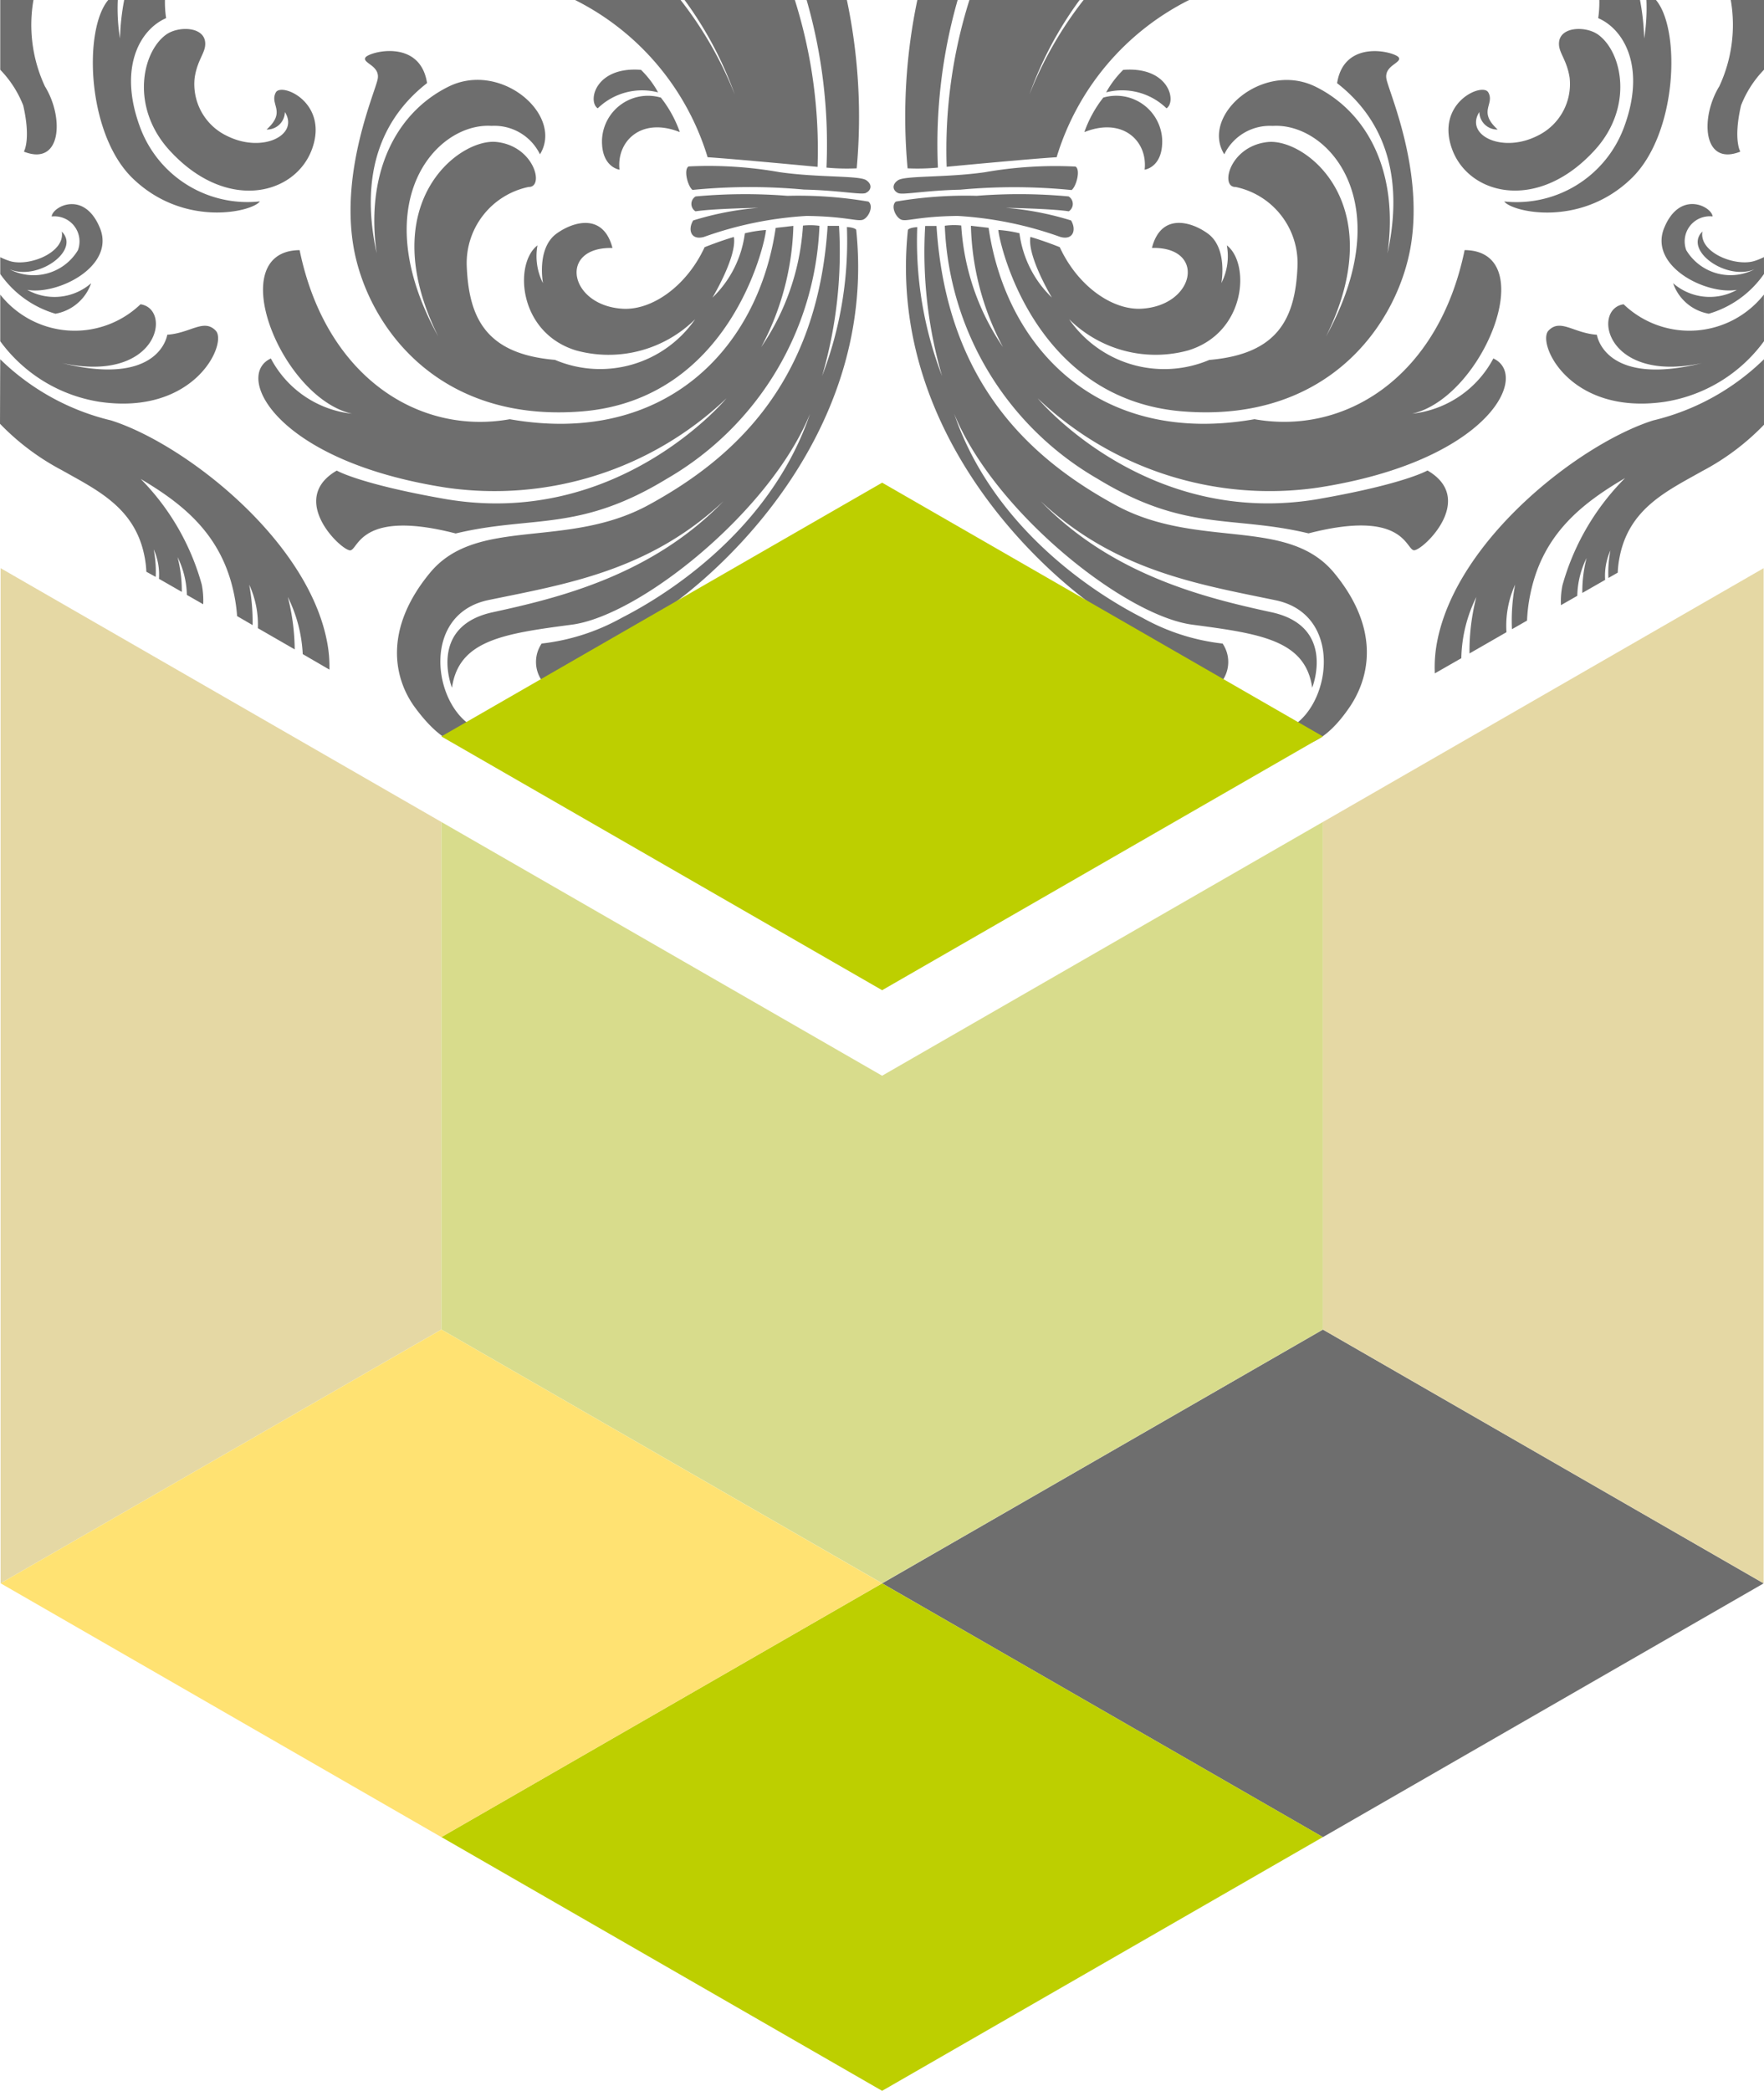
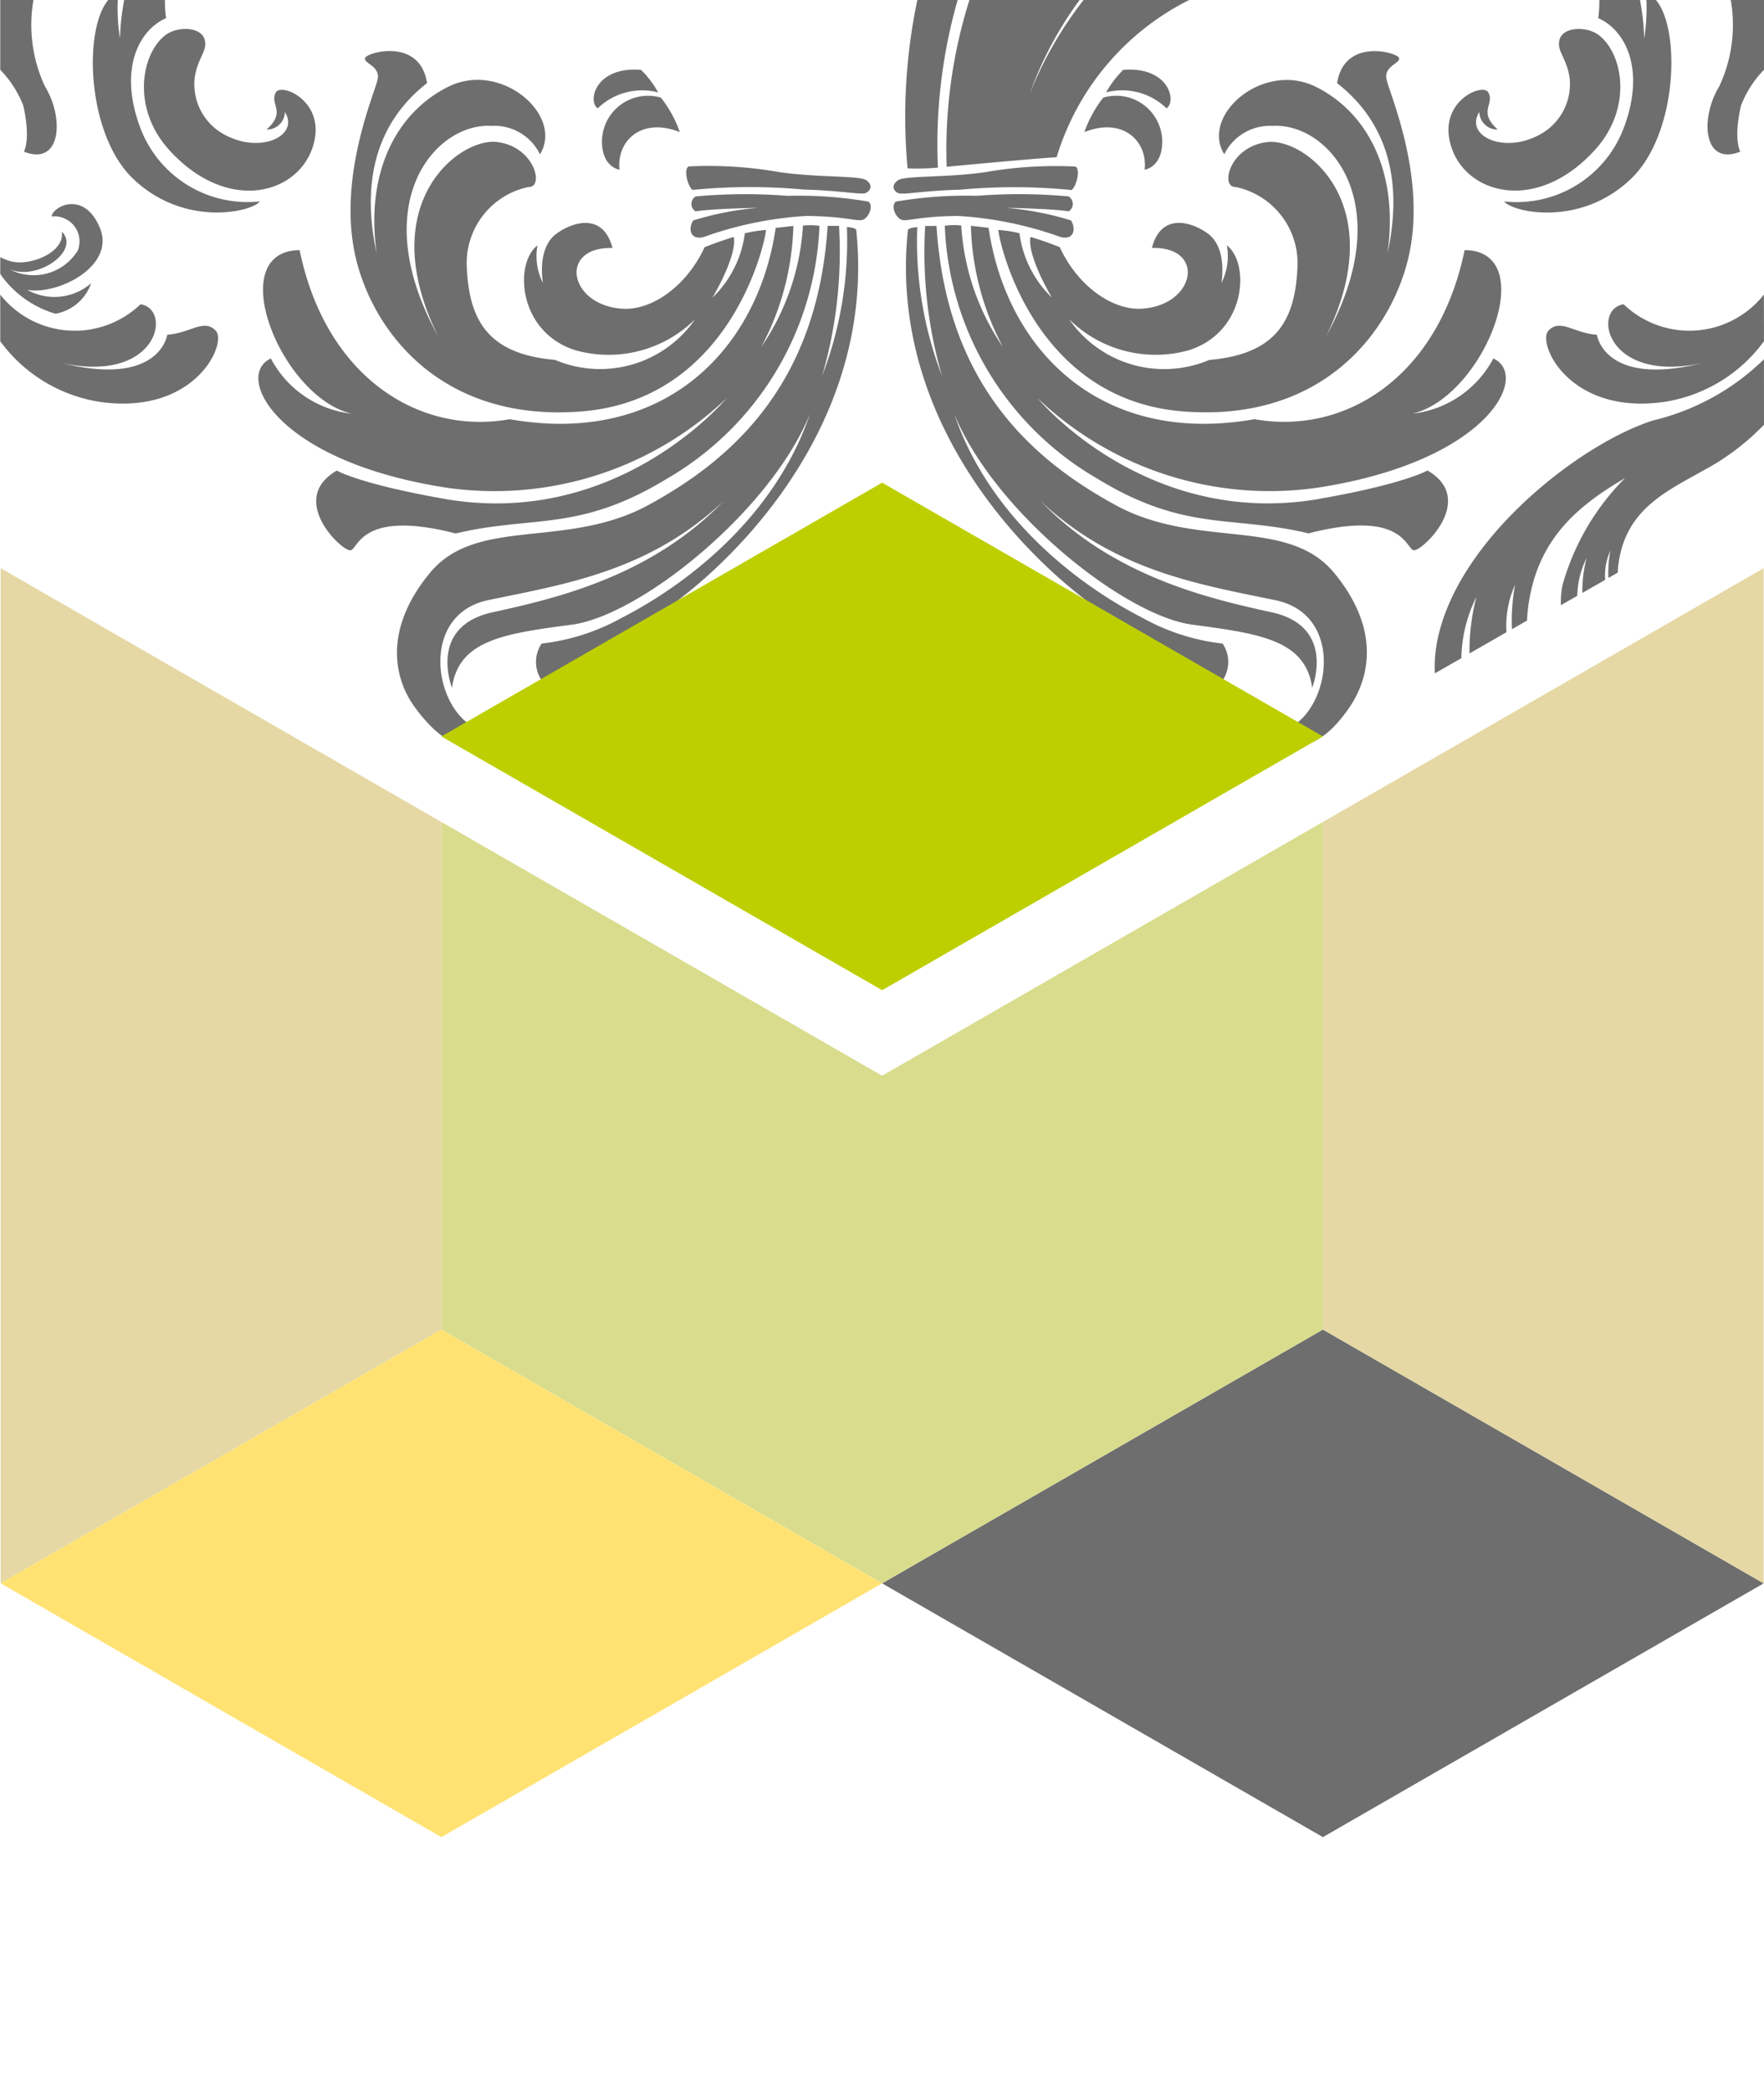
<svg xmlns="http://www.w3.org/2000/svg" id="ebeh_logo_footer" width="87.523" height="103.724" viewBox="0 0 87.523 103.724">
  <defs>
    <clipPath id="clip-path">
      <rect id="Rechteck_8" data-name="Rechteck 8" width="87.523" height="103.724" fill="none" />
    </clipPath>
  </defs>
  <g id="Gruppe_18" data-name="Gruppe 18">
    <g id="Gruppe_17" data-name="Gruppe 17" clip-path="url(#clip-path)">
      <path id="Pfad_19" data-name="Pfad 19" d="M107.147,0h2.018a12.078,12.078,0,0,1,.207,1.91A9.573,9.573,0,0,0,109.483,0h.473c1.236,1.46,1.07,6.626-1.207,8.841-2.552,2.479-5.954,1.669-6.32,1.153A5.683,5.683,0,0,0,108.338,6.4c1.143-2.973.082-4.924-1.247-5.5a5.45,5.45,0,0,0,.055-.9" transform="translate(-27.794)" fill="#6e6e6e" />
      <path id="Pfad_20" data-name="Pfad 20" d="M82.96,28.9c4.206-.74,5.323-1.4,5.323-1.4,2.474,1.438-.285,4.026-.682,3.957s-.521-2.047-5.22-.837c-3.819-.914-6.108-.051-10.473-2.711a15.171,15.171,0,0,1-7.574-12.549,3.273,3.273,0,0,1,.816-.013,11.967,11.967,0,0,0,2.069,6.029,13.488,13.488,0,0,1-1.589-6.014l.878.1C67.4,21.537,72.077,26.3,79.7,24.956c4.485.8,9.124-2.072,10.426-8.389,3.839.036.931,7.313-2.6,8.116a5.2,5.2,0,0,0,4.025-2.74c1.833.837-.219,5.093-8.693,6.406a16.69,16.69,0,0,1-13.916-4.431s5.387,6.5,14.012,4.985" transform="translate(-17.457 -4.16)" fill="#6e6e6e" />
      <path id="Pfad_21" data-name="Pfad 21" d="M79.824,34.545c3.239.707,2.021,3.744,2.021,3.744-.336-2.362-2.576-2.679-5.949-3.127S66.055,29.545,64.082,24.7c1.762,5.193,6.238,8.539,9.351,10.127A10.555,10.555,0,0,0,77.4,36.1a1.625,1.625,0,0,1-.621,2.367c-.309-1.57-1.153-1.513-4.377-3.323S60.686,26.061,61.787,15.571c.109-.117.462-.13.462-.13a18.617,18.617,0,0,0,1.231,7.388,21.973,21.973,0,0,1-.837-7.445l.562,0c.5,7.893,4.792,11.613,8.877,13.843s8.535.549,10.862,3.379,1.725,5.235.742,6.669c-2.243,3.271-3.866,1.23-3.866,1.23,2.735-.013,4.048-5.756.209-6.554S72.082,32.5,68.379,29.04c3.57,3.691,8.206,4.8,11.445,5.506" transform="translate(-16.739 -4.173)" fill="#6e6e6e" />
      <path id="Pfad_22" data-name="Pfad 22" d="M100.611,5.123c.322.6-.536.934.463,1.838a.887.887,0,0,1-.911-.868c-.73,1.14,1.113,2.065,2.874,1.183a2.849,2.849,0,0,0,1.605-2.892c-.152-.959-.594-1.262-.52-1.792.108-.753,1.355-.764,1.943-.333,1.195.873,1.751,3.576-.142,5.686-2.829,3.144-6.29,2.281-7.117-.024s1.533-3.313,1.8-2.8" transform="translate(-26.764 -0.535)" fill="#6e6e6e" />
      <path id="Pfad_23" data-name="Pfad 23" d="M79.044,14.989a2.944,2.944,0,0,0,.273-1.873c1.159.891.971,4.317-1.905,5.208a6.107,6.107,0,0,1-5.921-1.544A5.733,5.733,0,0,0,78.445,18.8c3.4-.289,4.272-2.042,4.378-4.647a3.862,3.862,0,0,0-3.07-3.933c-.789.028-.3-2.023,1.586-2.229s6.145,3.09,2.9,9.645c3.66-6.628.109-10.621-2.649-10.445A2.512,2.512,0,0,0,79.19,8.6c-1.2-1.936,1.924-4.645,4.537-3.351s4.126,4.292,3.561,8.268c.9-4.129-.38-6.8-2.5-8.446C85.137,2.827,87.7,3.528,87.85,3.8s-.747.394-.613,1.067,1.82,4.427,1.218,8.207-3.975,8.869-11.333,8.278-9.088-8.3-9.143-9a6.213,6.213,0,0,1,1.049.163,5.387,5.387,0,0,0,1.608,3.191s-1.229-2.043-1.065-3.009c.756.222,1.457.509,1.457.509.882,1.92,2.6,3.133,4.056,3.052,2.674-.152,3.221-3.079.517-3.014.444-1.738,1.924-1.327,2.766-.718,1.011.727.678,2.461.678,2.461" transform="translate(-18.446 -0.944)" fill="#6e6e6e" />
      <path id="Pfad_24" data-name="Pfad 24" d="M77.7,8.695c.049,1.392-.871,1.505-.871,1.505.16-1.4-1.067-2.631-2.99-1.864a5.935,5.935,0,0,1,.939-1.712A2.285,2.285,0,0,1,77.7,8.695" transform="translate(-20.037 -1.782)" fill="#6e6e6e" />
      <path id="Pfad_25" data-name="Pfad 25" d="M75.32,5.869a4.865,4.865,0,0,1,.848-1.117c2.264-.179,2.664,1.559,2.149,1.909a3.162,3.162,0,0,0-3-.792" transform="translate(-20.438 -1.286)" fill="#6e6e6e" />
      <path id="Pfad_26" data-name="Pfad 26" d="M71.052,0a18.284,18.284,0,0,0-2.489,4.688A18.816,18.816,0,0,1,71.25,0h5.236a12.9,12.9,0,0,0-6.574,7.8c-1.267.074-5.456.474-5.456.474A24.7,24.7,0,0,1,65.585,0Z" transform="translate(-17.486)" fill="#6e6e6e" />
      <path id="Pfad_27" data-name="Pfad 27" d="M62.244,0h2a26,26,0,0,0-.979,8.315,10.912,10.912,0,0,1-1.505.036A28.164,28.164,0,0,1,62.244,0" transform="translate(-16.729)" fill="#6e6e6e" />
      <path id="Pfad_28" data-name="Pfad 28" d="M61.065,12c.35-.243,2.364-.123,4.308-.4a20.171,20.171,0,0,1,4.5-.282c.259.138.056.967-.19,1.165a28.971,28.971,0,0,0-5.522-.018c-1.762.041-2.842.269-3.079.171s-.37-.386-.023-.632" transform="translate(-16.513 -3.055)" fill="#6e6e6e" />
      <path id="Pfad_29" data-name="Pfad 29" d="M60.952,13.589a20.6,20.6,0,0,1,4.021-.288,26.8,26.8,0,0,1,4.555.03.436.436,0,0,1,.009.739c-.906-.138-3.117-.172-3.117-.172a14.944,14.944,0,0,1,3.232.626c.27.452.115,1-.54.815a18.2,18.2,0,0,0-5.093-1.04c-2.015.027-2.528.3-2.8.182s-.528-.673-.262-.893" transform="translate(-16.509 -3.587)" fill="#6e6e6e" />
      <path id="Pfad_30" data-name="Pfad 30" d="M55.639,12.63c-.234.1-1.318-.13-3.078-.171a28.986,28.986,0,0,0-5.523.018c-.246-.2-.448-1.027-.189-1.166a20.22,20.22,0,0,1,4.5.283c1.945.281,3.959.161,4.309.4s.213.535-.022.632" transform="translate(-12.68 -3.055)" fill="#6e6e6e" />
-       <path id="Pfad_31" data-name="Pfad 31" d="M56.923,0a28.12,28.12,0,0,1,.487,8.351,10.89,10.89,0,0,1-1.5-.036A25.957,25.957,0,0,0,54.926,0Z" transform="translate(-14.904)" fill="#6e6e6e" />
-       <path id="Pfad_32" data-name="Pfad 32" d="M44.394,0a18.862,18.862,0,0,1,2.687,4.688A18.285,18.285,0,0,0,44.592,0h5.471A24.7,24.7,0,0,1,51.19,8.278S47,7.879,45.735,7.8A12.917,12.917,0,0,0,39.159,0Z" transform="translate(-10.626)" fill="#6e6e6e" />
      <path id="Pfad_33" data-name="Pfad 33" d="M41.862,10.2s-.917-.114-.869-1.505a2.283,2.283,0,0,1,2.921-2.07,5.92,5.92,0,0,1,.939,1.711c-1.922-.767-3.148.463-2.992,1.865" transform="translate(-11.123 -1.782)" fill="#6e6e6e" />
      <path id="Pfad_34" data-name="Pfad 34" d="M40.626,6.661c-.517-.35-.119-2.088,2.146-1.91a4.706,4.706,0,0,1,.849,1.118,3.16,3.16,0,0,0-2.995.792" transform="translate(-10.969 -1.286)" fill="#6e6e6e" />
      <path id="Pfad_35" data-name="Pfad 35" d="M24.607,3.8c.152-.276,2.715-.978,3.06,1.266-2.117,1.65-3.4,4.317-2.5,8.446-.565-3.976.949-6.972,3.561-8.268S34.465,6.663,33.269,8.6a2.512,2.512,0,0,0-2.4-1.411c-2.759-.176-6.31,3.817-2.649,10.444-3.242-6.555,1.021-9.853,2.9-9.645s2.376,2.258,1.588,2.23a3.861,3.861,0,0,0-3.072,3.932c.106,2.6.978,4.358,4.378,4.647a5.732,5.732,0,0,0,6.954-2.016,6.106,6.106,0,0,1-5.922,1.544c-2.872-.893-3.065-4.317-1.9-5.209a2.948,2.948,0,0,0,.273,1.874s-.334-1.734.679-2.461c.845-.609,2.319-1.021,2.769.718-2.706-.066-2.161,2.862.514,3.014,1.459.08,3.17-1.133,4.057-3.053,0,0,.7-.286,1.452-.508.165.965-1.062,3.009-1.062,3.009a5.382,5.382,0,0,0,1.607-3.191,6.27,6.27,0,0,1,1.049-.164c-.053.708-1.79,8.413-9.144,9S24.6,16.856,24,13.078s1.081-7.533,1.216-8.207-.761-.788-.611-1.067" transform="translate(-6.478 -0.944)" fill="#6e6e6e" />
      <path id="Pfad_36" data-name="Pfad 36" d="M12.834,2.592c.076.53-.368.833-.515,1.792a2.843,2.843,0,0,0,1.6,2.892c1.762.882,3.6-.043,2.875-1.183a.886.886,0,0,1-.909.868c1-.9.138-1.234.458-1.838.274-.516,2.633.494,1.8,2.8s-4.285,3.168-7.114.025C9.141,5.835,9.7,3.132,10.892,2.259c.587-.431,1.833-.42,1.942.333" transform="translate(-2.659 -0.535)" fill="#6e6e6e" />
      <path id="Pfad_37" data-name="Pfad 37" d="M7.087,0H7.56A9.3,9.3,0,0,0,7.67,1.91,11.663,11.663,0,0,1,7.878,0H9.9a5.38,5.38,0,0,0,.058.9C8.623,1.478,7.56,3.43,8.7,6.4a5.682,5.682,0,0,0,5.91,3.591c-.367.517-3.766,1.326-6.32-1.153C6.018,6.626,5.852,1.46,7.087,0" transform="translate(-1.716)" fill="#6e6e6e" />
      <path id="Pfad_38" data-name="Pfad 38" d="M.016,0H1.664a7.211,7.211,0,0,0,.568,4.282c.963,1.558.821,3.982-1.044,3.24,0,0,.36-.582-.031-2.289A5.314,5.314,0,0,0,.016,3.461Z" transform="translate(-0.004)" fill="#6e6e6e" />
      <path id="Pfad_39" data-name="Pfad 39" d="M.016,16.528a3.245,3.245,0,0,0,.5.2c.952.273,2.733-.436,2.552-1.47.954.936-1.2,2.467-2.593,1.868a2.565,2.565,0,0,0,3.393-.939,1.244,1.244,0,0,0-1.3-1.678c.038-.487,1.607-1.328,2.391.565S2.9,18.413,1.357,18.151a2.773,2.773,0,0,0,3.169-.33,2.3,2.3,0,0,1-1.771,1.513,5.077,5.077,0,0,1-2.738-1.97Z" transform="translate(-0.004 -3.77)" fill="#6e6e6e" />
      <path id="Pfad_40" data-name="Pfad 40" d="M.016,20.059a4.712,4.712,0,0,0,6.959.479c1.586.23.894,3.942-3.885,2.919,4.857,1.2,5.213-1.409,5.213-1.409,1.151-.076,1.817-.818,2.406-.2S9.69,26.062,4.956,25.379a7.561,7.561,0,0,1-4.94-3.007Z" transform="translate(-0.004 -5.443)" fill="#6e6e6e" />
-       <path id="Pfad_41" data-name="Pfad 41" d="M15.021,39.087a7.145,7.145,0,0,0-.74-2.834,10.792,10.792,0,0,1,.341,2.6L12.794,37.8a4.729,4.729,0,0,0-.429-2.158,10.253,10.253,0,0,1,.169,2.006l-.77-.447a8.154,8.154,0,0,0-.138-1.022c-.586-2.992-2.515-4.52-4.644-5.781a12.026,12.026,0,0,1,3.028,5.238,4.1,4.1,0,0,1,.072.978l-.811-.464a4.4,4.4,0,0,0-.461-1.874A6.665,6.665,0,0,1,9.02,36l-1.133-.649a3.063,3.063,0,0,0-.261-1.46,5.845,5.845,0,0,1,.1,1.366L7.261,35a4.786,4.786,0,0,0-.093-.77c-.473-2.419-2.368-3.288-4.1-4.268A12.087,12.087,0,0,1,0,27.66l.011-3.2a11.806,11.806,0,0,0,5.5,3.034c3.632,1.153,9.737,5.892,10.713,10.962a6.481,6.481,0,0,1,.121,1.4Z" transform="translate(0 -6.637)" fill="#6e6e6e" />
      <path id="Pfad_42" data-name="Pfad 42" d="M22.163,31.462c-.4.07-3.158-2.518-.682-3.957,0,0,1.114.659,5.323,1.4,8.623,1.515,14.013-4.985,14.013-4.985A16.7,16.7,0,0,1,26.9,28.35c-8.472-1.313-10.524-5.569-8.689-6.406a5.193,5.193,0,0,0,4.022,2.74c-3.526-.8-6.431-8.079-2.595-8.115,1.3,6.317,5.943,9.191,10.427,8.388,7.625,1.341,12.3-3.42,13.194-9.491l.877-.1A13.463,13.463,0,0,1,42.54,21.38a11.952,11.952,0,0,0,2.072-6.028,3.273,3.273,0,0,1,.818.012,15.175,15.175,0,0,1-7.576,12.549c-4.365,2.66-6.653,1.8-10.472,2.712-4.7-1.21-4.823.764-5.219.836" transform="translate(-4.772 -4.16)" fill="#6e6e6e" />
      <path id="Pfad_43" data-name="Pfad 43" d="M39.208,35.143c-3.222,1.809-4.067,1.752-4.376,3.323a1.624,1.624,0,0,1-.621-2.367,10.566,10.566,0,0,0,3.965-1.273c3.112-1.588,7.591-4.934,9.351-10.127-1.973,4.846-8.445,10.017-11.818,10.463s-5.61.766-5.947,3.127c0,0-1.221-3.037,2.021-3.743S39.661,32.73,43.23,29.04c-3.7,3.461-7.815,4.107-11.653,4.9s-2.524,6.542.212,6.555c0,0-1.395,2.13-3.866-1.23-1.03-1.4-1.588-3.841.742-6.669s6.78-1.148,10.863-3.379S47.9,23.272,48.4,15.379l.565,0a21.994,21.994,0,0,1-.839,7.445,18.59,18.59,0,0,0,1.23-7.388s.353.013.461.13c1.1,10.49-7.388,17.767-10.611,19.572" transform="translate(-7.336 -4.173)" fill="#6e6e6e" />
      <path id="Pfad_44" data-name="Pfad 44" d="M55.589,14.481c-.278.118-.79-.154-2.805-.182A18.226,18.226,0,0,0,47.69,15.34c-.654.184-.811-.363-.539-.815a14.9,14.9,0,0,1,3.232-.627s-2.212.034-3.115.173a.434.434,0,0,1,.006-.739,26.827,26.827,0,0,1,4.557-.03,20.6,20.6,0,0,1,4.019.287c.267.219.015.776-.261.892" transform="translate(-12.76 -3.587)" fill="#6e6e6e" />
      <path id="Pfad_45" data-name="Pfad 45" d="M81.936,115.7l-21.87-12.589,21.87-12.59,21.868,12.59Z" transform="translate(-16.299 -24.562)" fill="#6e6e6e" />
      <path id="Pfad_46" data-name="Pfad 46" d="M114.032,27.708a12.087,12.087,0,0,1-3.065,2.3c-1.736.98-3.631,1.848-4.1,4.268a4.779,4.779,0,0,0-.092.769l-.463.265a5.771,5.771,0,0,1,.1-1.366,3.054,3.054,0,0,0-.262,1.46l-1.132.648a6.615,6.615,0,0,1,.211-1.731,4.4,4.4,0,0,0-.461,1.874l-.811.464a4.038,4.038,0,0,1,.073-.978,12.143,12.143,0,0,1,3.108-5.326c-2.158,1.269-4.122,2.8-4.713,5.822a7.847,7.847,0,0,0-.15,1.247l-.749.428a9.458,9.458,0,0,1,.159-2.213A4.939,4.939,0,0,0,101.254,38L99.42,39.054a10.692,10.692,0,0,1,.34-2.8,7.12,7.12,0,0,0-.746,3.036l-1.314.752a6.608,6.608,0,0,1,.117-1.585c.981-5.07,7.084-9.809,10.713-10.962a11.778,11.778,0,0,0,5.5-3.035Z" transform="translate(-26.509 -6.637)" fill="#6e6e6e" />
      <path id="Pfad_47" data-name="Pfad 47" d="M116.092,22.37a7.551,7.551,0,0,1-4.94,3.009c-4.735.683-6.341-2.92-5.752-3.535s1.25.129,2.4.205c0,0,.357,2.614,5.214,1.408-4.782,1.023-5.471-2.689-3.887-2.919a4.712,4.712,0,0,0,6.96-.481Z" transform="translate(-28.569 -5.443)" fill="#6e6e6e" />
-       <path id="Pfad_48" data-name="Pfad 48" d="M118.224,17.361a5.061,5.061,0,0,1-2.739,1.973,2.292,2.292,0,0,1-1.771-1.513,2.768,2.768,0,0,0,3.165.33c-1.54.261-4.387-1.183-3.605-3.079s2.358-1.051,2.4-.564a1.245,1.245,0,0,0-1.305,1.678,2.566,2.566,0,0,0,3.393.939c-1.387.6-3.546-.933-2.593-1.869-.181,1.033,1.6,1.744,2.553,1.47a3.063,3.063,0,0,0,.5-.2Z" transform="translate(-30.701 -3.771)" fill="#6e6e6e" />
      <path id="Pfad_49" data-name="Pfad 49" d="M119.074,3.46a5.309,5.309,0,0,0-1.14,1.773c-.393,1.707-.035,2.289-.035,2.289-1.864.742-2-1.682-1.043-3.24A7.216,7.216,0,0,0,117.425,0h1.649Z" transform="translate(-31.551)" fill="#6e6e6e" />
    </g>
  </g>
  <path id="Pfad_50" data-name="Pfad 50" d="M90.08,51.275V76.453h0l21.867,12.589V38.684Z" transform="translate(-24.443 -10.497)" fill="#e5d8a4" />
  <path id="Pfad_51" data-name="Pfad 51" d="M.041,89.042,21.91,76.453V51.274h0L.041,38.683Z" transform="translate(-0.011 -10.497)" fill="#e5d8a4" />
-   <path id="Pfad_52" data-name="Pfad 52" d="M30.055,120.386l21.867,12.589,21.87-12.589L51.922,107.8Z" transform="translate(-8.155 -29.251)" fill="#bdcf00" />
  <path id="Pfad_53" data-name="Pfad 53" d="M73.792,55.963,51.923,68.552h0L30.055,55.963V81.142h0L51.923,93.73l21.87-12.588Z" transform="translate(-8.156 -15.186)" fill="#d8dc8c" />
  <path id="Pfad_54" data-name="Pfad 54" d="M.041,103.107,21.91,115.7l21.868-12.59L21.91,90.519Z" transform="translate(-0.011 -24.562)" fill="#ffe272" />
  <path id="Pfad_55" data-name="Pfad 55" d="M51.923,32.862,30.054,45.451,51.923,58.04l21.87-12.59Z" transform="translate(-8.155 -8.917)" fill="#bdcf00" />
</svg>